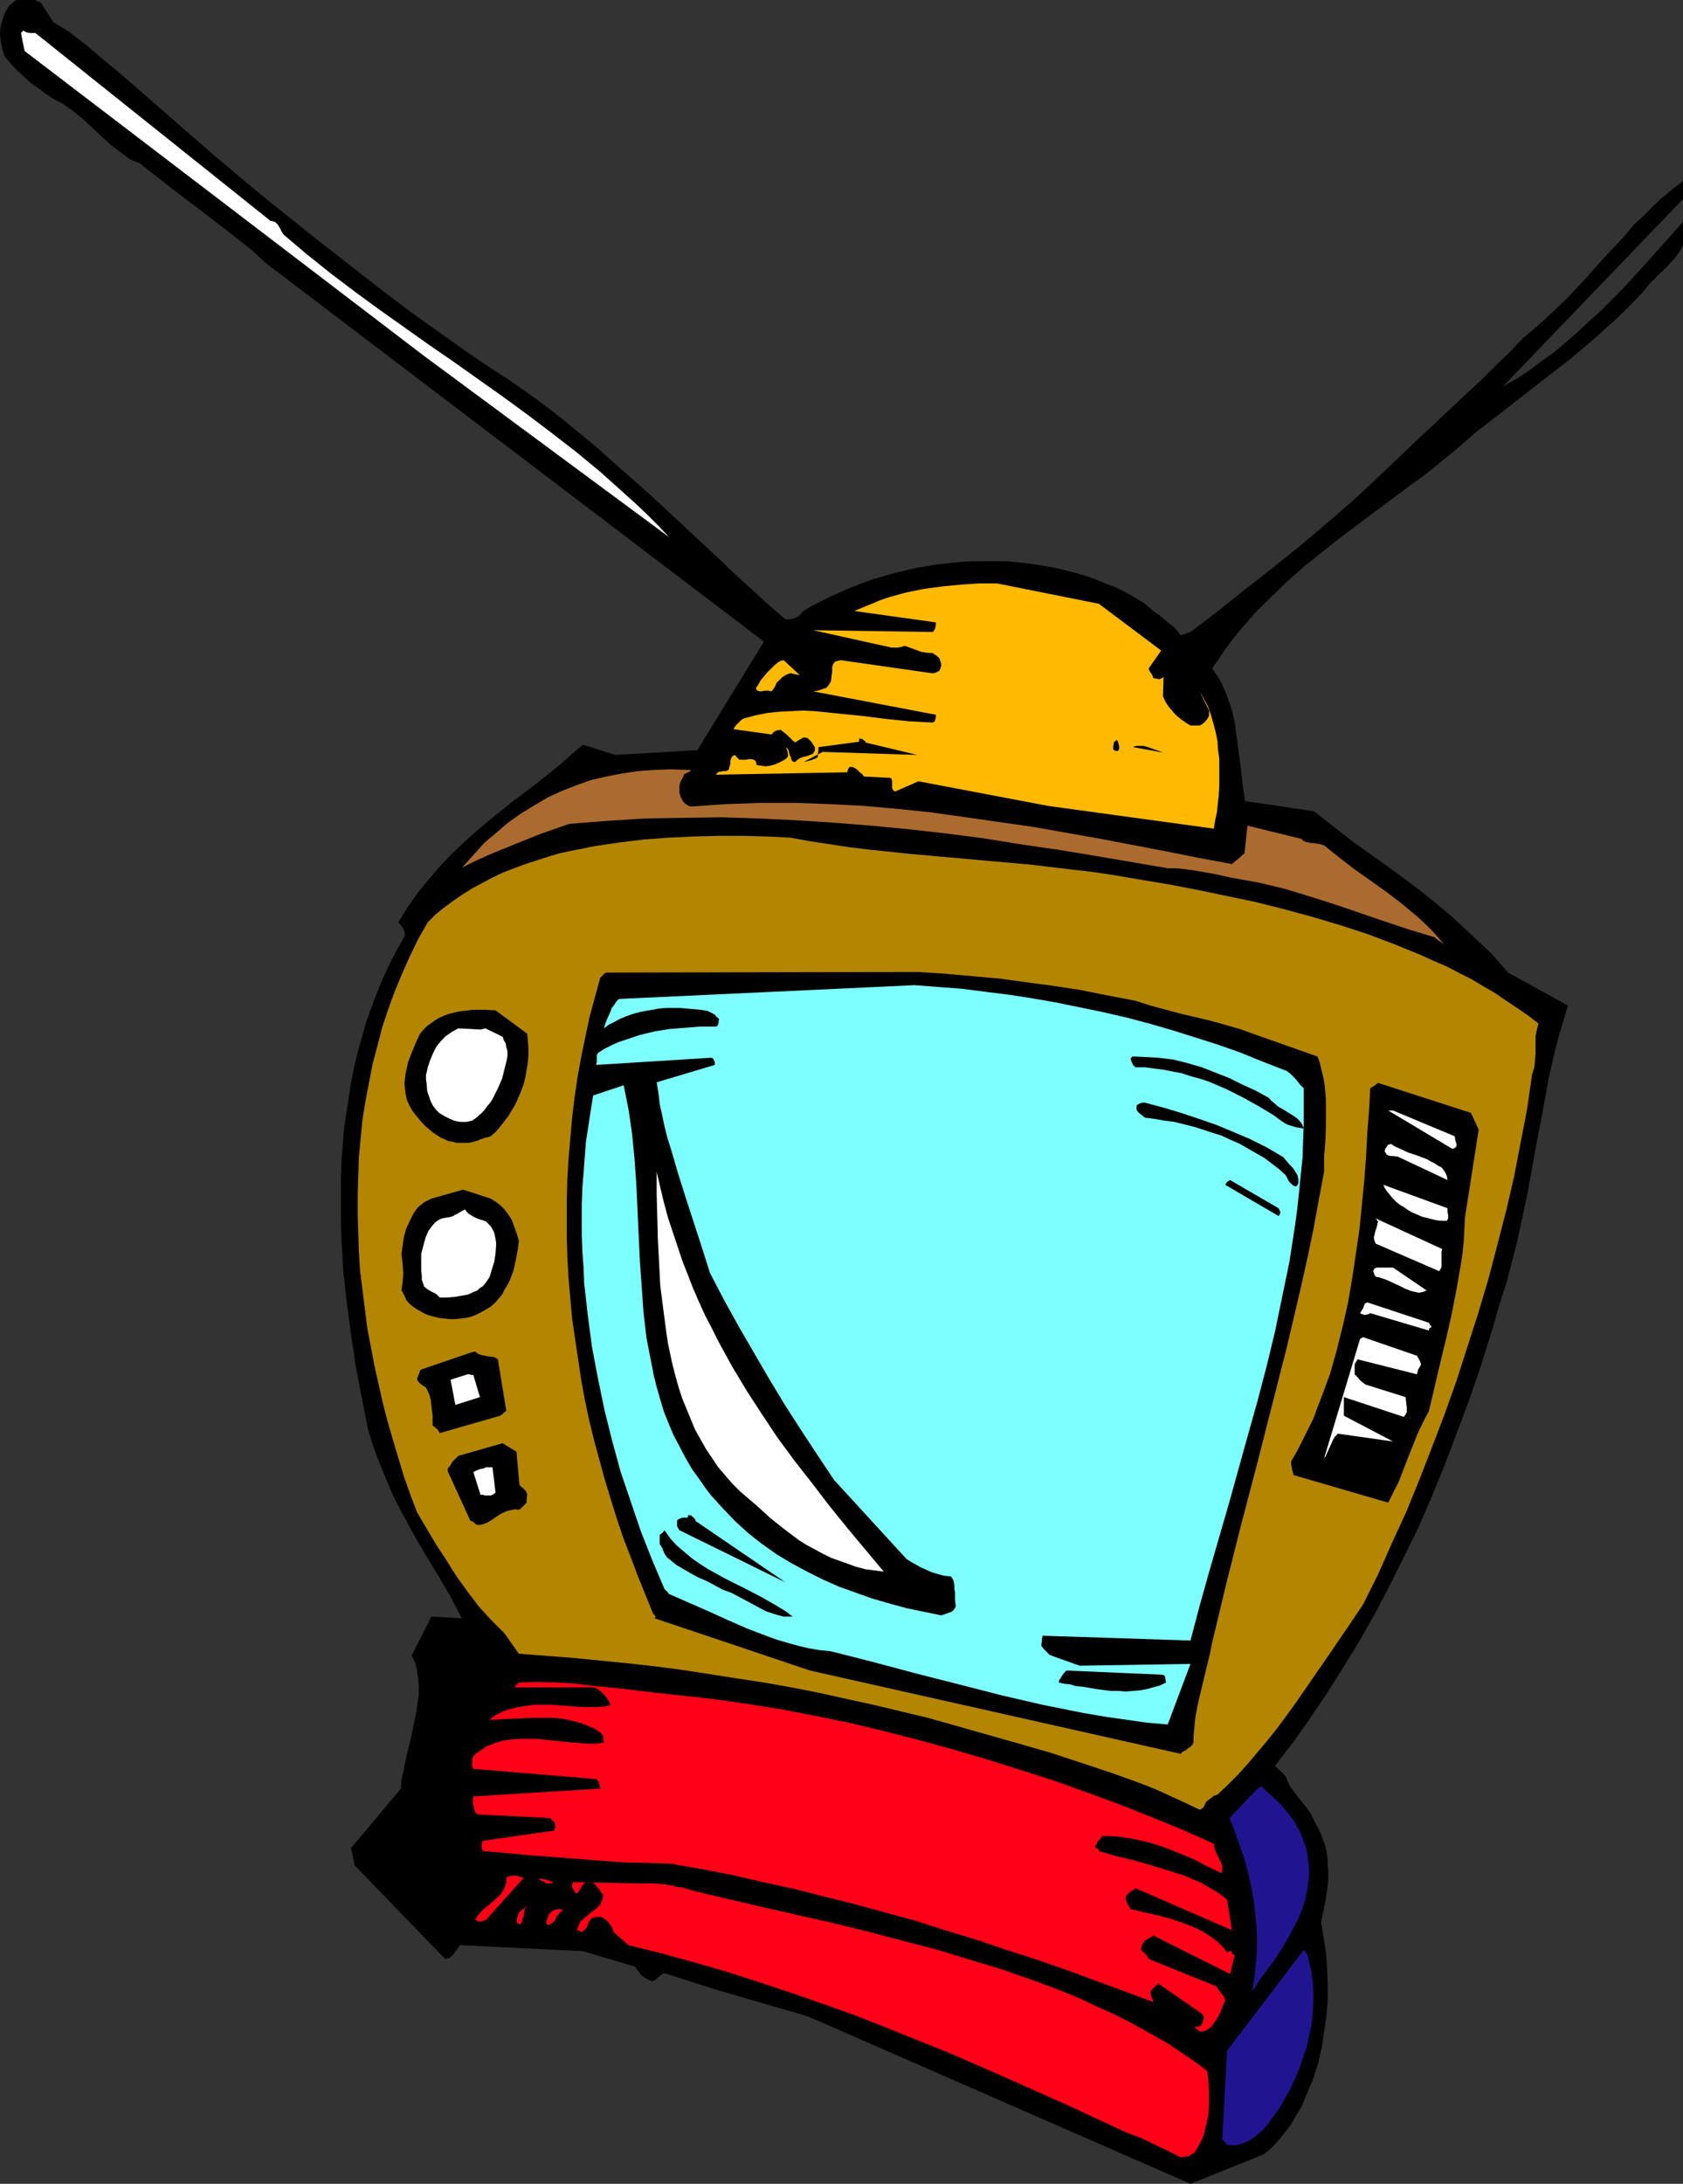
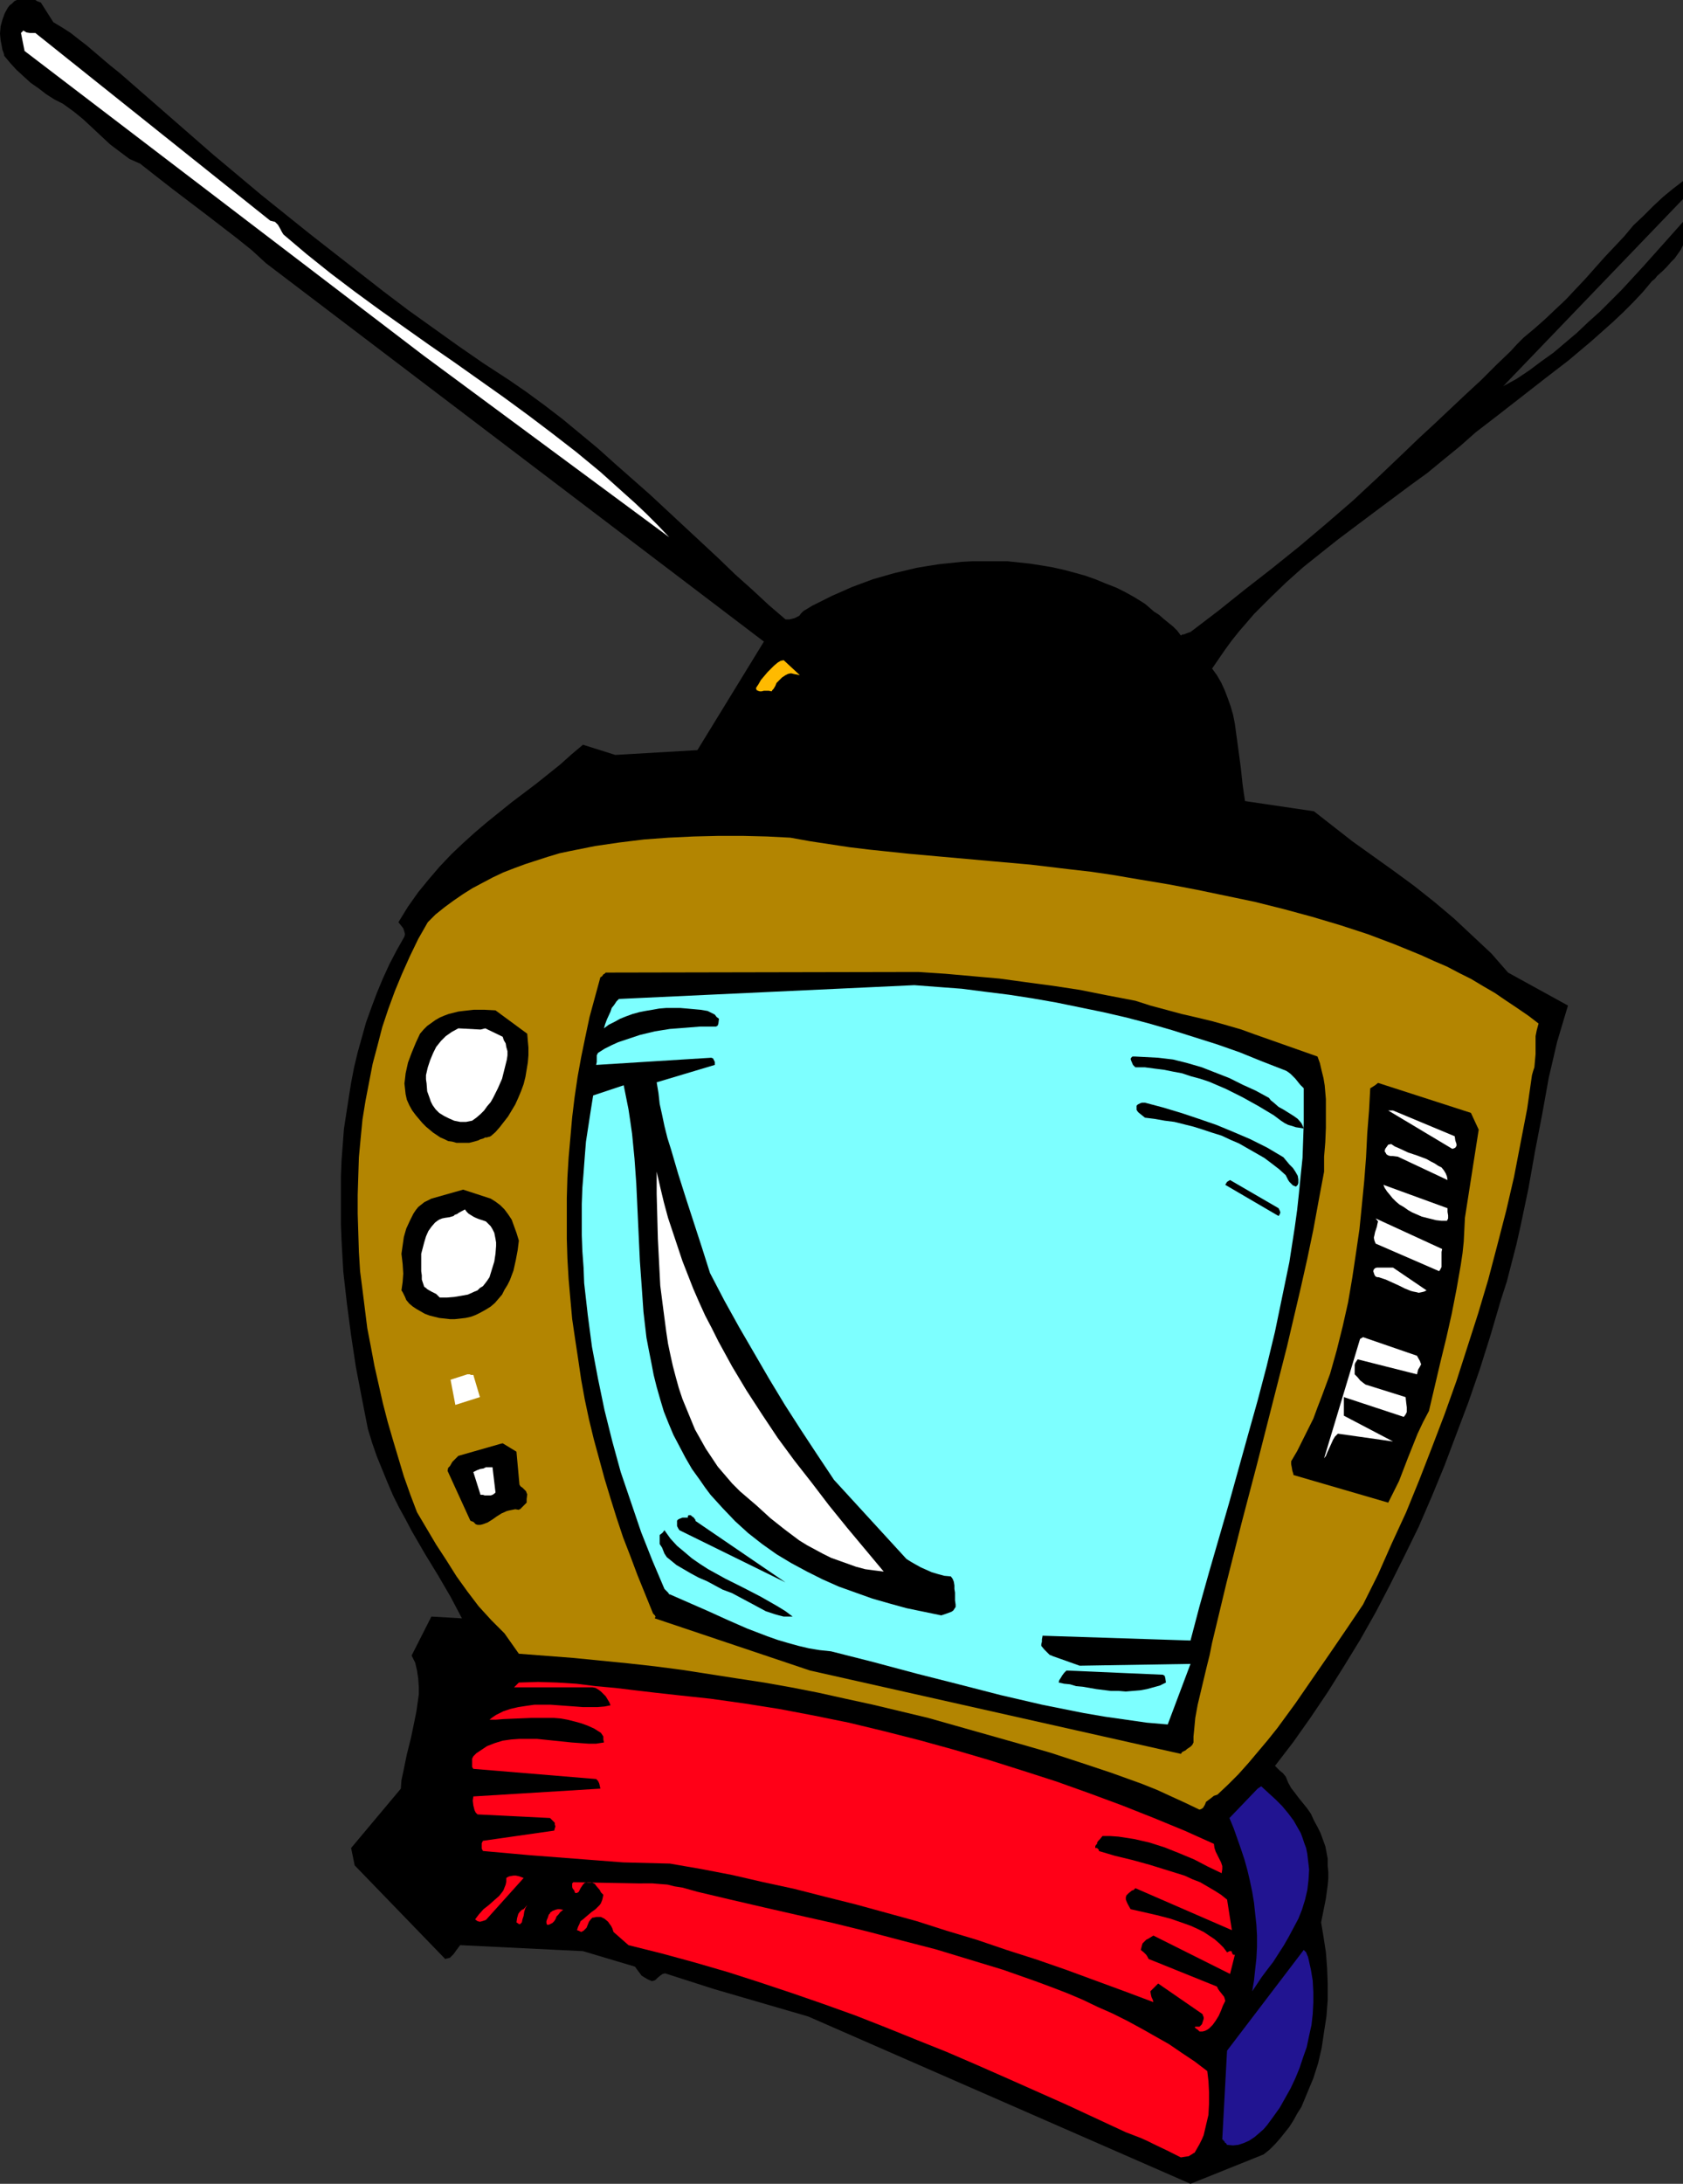
<svg xmlns="http://www.w3.org/2000/svg" xmlns:ns1="http://sodipodi.sourceforge.net/DTD/sodipodi-0.dtd" xmlns:ns2="http://www.inkscape.org/namespaces/inkscape" version="1.0" width="120.084mm" height="155.711mm" id="svg42" ns1:docname="Television 22.wmf">
  <rect width="100%" height="100%" fill="#333333" stroke="none" />
  <ns1:namedview id="namedview42" pagecolor="#ffffff" bordercolor="#000000" borderopacity="0.25" ns2:showpageshadow="2" ns2:pageopacity="0.0" ns2:pagecheckerboard="0" ns2:deskcolor="#d1d1d1" ns2:document-units="mm" />
  <defs id="defs1">
    <pattern id="WMFhbasepattern" patternUnits="userSpaceOnUse" width="6" height="6" x="0" y="0" />
  </defs>
  <path style="fill:#000000;fill-opacity:1;fill-rule:evenodd;stroke:none" d="M 9.533,0 H 4.524 L 3.878,0.323 3.231,0.97 2.585,1.454 2.1,2.101 1.293,3.555 0.646,5.333 0.162,7.11 0,9.049 l 0.162,1.778 0.323,1.616 0.162,0.97 0.323,0.808 0.162,0.646 v 0.162 0 l 1.616,1.939 1.616,1.778 1.939,1.778 1.939,1.778 2.1,1.454 2.1,1.616 2.262,1.454 2.262,1.131 2.908,2.101 2.585,2.101 4.847,4.525 2.424,2.262 2.585,1.939 1.293,0.97 1.293,0.97 1.454,0.646 1.454,0.646 4.524,3.555 4.362,3.393 8.725,6.625 4.201,3.232 4.201,3.232 4.039,3.232 3.878,3.555 134.268,101.964 -17.935,29.248 -22.136,1.293 -8.725,-2.747 -3.07,2.585 -3.07,2.747 -6.463,5.171 -6.625,5.009 -6.625,5.332 -3.231,2.747 -3.231,2.909 -3.231,3.07 -3.07,3.232 -2.908,3.393 -2.908,3.555 -2.747,3.878 -1.293,2.101 -1.293,2.101 0.646,0.808 0.646,0.808 0.162,0.485 0.162,0.485 0.162,0.646 -0.162,0.646 -2.1,3.717 -1.939,3.717 -1.777,3.878 -1.616,3.878 -1.454,3.878 -1.454,4.04 -1.131,4.04 -1.131,4.04 -0.969,4.04 -0.808,4.201 -0.646,4.04 -0.646,4.201 -0.646,4.201 -0.323,4.363 -0.323,4.201 -0.162,4.201 v 4.363 4.201 4.363 l 0.162,4.201 0.485,8.564 0.969,8.564 1.131,8.564 1.293,8.564 1.616,8.403 1.616,8.241 1.131,3.717 1.293,3.717 1.454,3.555 1.454,3.555 1.454,3.393 1.616,3.232 1.777,3.232 1.616,3.07 3.555,6.14 3.555,5.817 3.393,5.817 3.07,5.817 -8.24,-0.485 -5.332,10.503 0.969,1.939 0.485,2.101 0.323,2.101 0.162,2.262 v 2.101 l -0.323,2.262 -0.323,2.262 -0.485,2.424 -0.969,4.686 -1.131,4.525 -0.969,4.686 -0.485,2.262 -0.162,2.262 -13.411,15.998 0.969,4.686 24.398,25.208 0.646,-0.162 0.646,-0.162 0.485,-0.485 0.485,-0.485 0.808,-1.131 0.969,-1.293 33.123,1.616 13.572,4.04 0.485,0.162 0.323,0.485 0.485,0.646 0.485,0.646 0.485,0.646 0.808,0.485 0.808,0.485 1.131,0.485 0.646,-0.162 0.323,-0.162 0.646,-0.646 0.808,-0.646 0.485,-0.323 0.646,-0.162 13.088,4.201 25.529,7.433 103.084,45.084 19.712,-7.918 1.616,-1.293 1.454,-1.454 1.293,-1.454 1.293,-1.616 1.293,-1.616 1.131,-1.778 0.969,-1.778 1.131,-1.778 0.808,-1.939 0.808,-1.939 1.616,-3.878 1.293,-4.04 0.969,-4.201 0.646,-4.363 0.646,-4.201 0.323,-4.363 v -4.363 l -0.162,-4.201 -0.323,-4.201 -0.646,-4.201 -0.646,-3.878 0.646,-3.232 0.646,-3.232 0.485,-3.555 0.162,-1.778 v -1.778 l -0.162,-1.616 v -1.939 l -0.323,-1.778 -0.323,-1.616 -0.646,-1.778 -0.646,-1.778 -0.808,-1.616 -0.969,-1.778 -0.808,-1.778 -1.131,-1.616 -2.1,-2.585 -0.969,-1.293 -1.131,-1.454 -0.808,-1.454 -0.646,-1.616 -0.808,-0.97 -0.808,-0.646 -1.293,-1.293 4.847,-6.302 4.686,-6.625 4.686,-6.948 4.362,-6.948 4.362,-7.11 4.201,-7.433 3.878,-7.433 3.878,-7.756 3.878,-7.918 3.555,-8.241 3.393,-8.241 3.231,-8.564 3.231,-8.564 3.07,-8.888 2.908,-9.211 2.747,-9.372 1.616,-5.009 1.293,-5.009 1.293,-5.009 1.131,-5.009 2.1,-10.019 1.777,-10.019 1.939,-10.019 1.777,-9.857 1.131,-4.848 1.131,-4.848 1.454,-4.848 1.454,-4.848 -16.157,-8.888 -4.524,-5.171 -5.009,-4.686 -5.009,-4.686 -5.17,-4.363 -5.494,-4.363 -5.494,-4.04 -5.655,-4.04 -5.655,-4.04 -10.341,-8.08 -18.581,-2.747 -0.323,-2.101 -0.323,-2.262 -0.485,-4.525 -0.646,-4.848 -0.646,-4.686 -0.323,-2.424 -0.485,-2.424 -0.646,-2.262 -0.808,-2.262 -0.808,-2.101 -0.969,-2.101 -1.131,-1.939 -1.293,-1.778 3.555,-5.171 1.777,-2.424 1.939,-2.424 2.1,-2.424 1.939,-2.262 4.362,-4.363 4.362,-4.201 4.524,-4.04 4.847,-3.878 4.686,-3.717 9.694,-7.272 9.533,-7.11 4.686,-3.393 4.524,-3.717 4.362,-3.555 4.201,-3.717 6.301,-4.848 12.441,-9.695 6.301,-4.848 6.14,-5.171 2.908,-2.585 2.908,-2.585 2.747,-2.585 2.747,-2.747 2.585,-2.747 2.424,-2.909 0.808,-0.646 0.646,-0.808 1.454,-1.293 1.131,-1.131 1.131,-1.293 0.969,-0.97 0.808,-1.131 0.808,-1.131 0.646,-1.293 v -6.302 l -5.332,5.979 -5.494,6.14 -5.655,6.14 -5.978,5.979 -3.07,2.747 -3.07,2.909 -6.301,5.333 -3.393,2.424 -3.231,2.424 -3.393,2.262 -3.555,1.939 48.472,-50.416 v -4.848 l -2.747,2.101 -2.747,2.262 -2.585,2.424 -2.585,2.585 -2.747,2.585 -2.424,2.909 -5.332,5.656 -5.17,5.817 -5.332,5.656 -2.747,2.585 -2.908,2.747 -2.747,2.424 -2.908,2.424 -1.777,1.778 -1.777,1.939 -3.878,3.717 -4.039,4.04 -4.201,3.878 -8.402,7.918 -4.201,3.878 -4.039,3.878 -6.786,6.464 -6.948,6.464 -7.109,6.14 -7.271,6.14 -7.432,5.979 -7.271,5.656 -7.271,5.817 -7.432,5.656 -0.969,0.323 -0.808,0.323 h -0.323 l -0.323,0.162 -0.162,0.162 v 0 l -0.969,-1.293 -1.131,-1.131 -2.585,-2.101 -1.293,-1.131 -1.293,-0.808 -1.293,-1.131 -1.131,-0.97 -2.585,-1.616 -2.585,-1.454 -2.585,-1.293 -2.908,-1.131 -2.747,-1.131 -2.747,-0.97 -2.908,-0.808 -3.07,-0.808 -2.908,-0.646 -2.908,-0.485 -3.07,-0.485 -3.07,-0.323 -3.07,-0.323 h -3.07 -3.07 -3.07 l -3.07,0.162 -3.07,0.323 -3.07,0.323 -3.07,0.485 -2.908,0.485 -6.14,1.454 -5.655,1.616 -5.655,2.101 -5.494,2.424 -2.585,1.293 -2.585,1.293 -2.424,1.454 -0.646,0.646 -0.485,0.646 -0.646,0.323 -0.646,0.323 -1.293,0.323 h -1.131 l -4.524,-3.878 -4.524,-4.201 -4.524,-4.04 -4.524,-4.363 -9.21,-8.564 -9.21,-8.564 -9.533,-8.403 -4.686,-4.201 -4.686,-3.878 -4.686,-3.878 -4.847,-3.717 -4.847,-3.555 -4.686,-3.232 -6.948,-4.525 -6.786,-4.686 -6.786,-4.848 -6.786,-4.848 -6.625,-5.009 L 96.783,73.362 90.158,68.191 83.534,63.021 70.446,52.517 57.52,41.691 44.918,30.702 32.315,19.714 29.891,17.775 27.791,15.998 23.428,12.281 21.328,10.665 19.066,8.888 16.804,7.433 14.38,5.979 10.987,0.646 H 10.825 L 10.502,0.485 10.018,0.323 Z" id="path1" />
  <path style="fill:#ffffff;fill-opacity:1;fill-rule:evenodd;stroke:none" d="m 5.655,8.888 0.969,4.848 107.608,82.088 66.245,48.962 -3.07,-3.232 -3.07,-3.07 -3.07,-2.909 -3.07,-2.747 -6.301,-5.656 -6.463,-5.333 -6.463,-5.009 -6.625,-5.009 -6.625,-4.848 -6.625,-4.686 -6.625,-4.686 -6.786,-4.686 L 102.438,83.543 95.813,78.695 89.189,73.686 82.726,68.515 76.425,63.182 75.94,62.374 75.617,61.728 74.97,60.597 74.647,60.273 74.162,59.789 73.516,59.627 72.87,59.466 9.533,8.888 h -0.646 -0.808 L 7.109,8.726 6.301,8.241 Z" id="path2" />
-   <path style="fill:#ffba00;fill-opacity:1;fill-rule:evenodd;stroke:none" d="m 268.859,157.228 h -4.847 l -4.847,0.323 -5.009,0.485 -4.847,0.646 -4.847,0.97 -2.424,0.646 -2.262,0.646 -2.424,0.808 -2.262,0.97 -2.424,0.97 -2.262,0.97 21.974,3.07 v 0.646 l -0.162,0.808 -0.162,0.485 -0.485,0.646 -32.315,-0.485 21.166,4.686 h 0.808 0.808 l 0.969,-0.162 0.969,-0.323 1.777,0.646 1.777,0.646 0.808,0.323 0.969,0.162 1.131,0.162 h 1.131 l 0.323,0.323 0.323,0.162 0.646,0.485 0.485,0.485 0.162,0.485 0.162,0.485 0.162,0.808 -0.162,0.808 -0.323,0.646 -0.323,0.323 -0.485,0.162 -0.323,0.162 -0.646,0.162 -24.882,-3.555 -0.646,0.162 -0.646,0.162 -0.323,0.162 -0.323,0.485 -0.162,0.323 -0.162,0.485 v 1.293 l -0.162,1.131 -0.162,1.293 -0.162,0.485 -0.323,0.485 -0.323,0.485 -0.485,0.485 -0.162,0.162 h -0.323 l -0.808,0.323 -1.131,0.323 -1.131,0.162 33.123,6.302 v 0.646 l -0.162,0.646 -0.162,0.485 -0.162,0.162 -0.323,0.162 -3.07,-0.162 -3.231,-0.162 -6.301,-0.646 -6.463,-0.808 -6.463,-0.646 -3.07,-0.323 -3.231,-0.323 -3.231,-0.162 -3.231,0.162 -3.231,0.162 -3.07,0.323 -3.231,0.646 -3.07,0.808 -0.323,0.162 -0.323,0.162 -0.808,0.808 -0.808,0.808 -0.646,0.97 10.341,1.454 0.323,-0.485 0.646,-0.485 0.646,-0.162 0.808,-0.162 0.323,0.323 0.485,0.323 0.969,0.808 0.969,0.97 0.485,0.485 0.646,0.485 h 0.162 l 0.162,-0.162 0.485,-0.323 1.454,-0.808 h 0.485 l 0.646,0.162 0.323,0.323 0.323,0.323 0.323,0.323 0.323,0.485 0.323,0.485 0.323,0.485 v 0.646 0.323 l -0.323,0.485 -0.162,0.323 -0.808,0.323 -0.808,0.323 -0.808,0.162 -0.969,0.323 -0.808,0.485 -0.323,0.323 -0.323,0.323 -0.646,-0.162 -0.323,-0.485 -0.162,-0.646 -0.323,-0.646 -0.323,-1.293 -0.323,-0.485 -0.485,-0.323 0.323,0.485 0.162,0.485 0.162,0.808 v 0.808 l -0.646,0.646 -0.808,0.485 -0.969,0.485 -1.131,0.485 -1.131,0.323 -1.293,0.162 -1.131,-0.162 -1.293,-0.162 -0.162,-0.646 -0.162,-0.485 -0.485,-0.323 -0.646,-0.162 h -0.646 l -0.808,0.162 h -1.777 l -0.323,-0.323 -0.323,-0.323 -0.646,-0.646 -0.485,0.323 -0.323,0.323 -0.162,0.485 -0.162,0.485 v 0.646 l -0.323,1.293 -0.162,0.485 -0.323,0.162 -0.323,0.162 h -0.969 l -0.485,0.162 h -0.485 l -0.485,0.323 -0.323,0.485 35.385,-0.646 0.162,-0.646 0.162,-0.323 0.162,-0.323 0.323,-0.162 h 0.323 0.162 l 0.808,0.323 0.646,0.485 0.646,0.646 0.646,0.485 0.485,0.646 6.14,0.323 h 0.485 0.323 l 0.323,0.162 0.162,0.162 0.162,0.646 v 1.131 0.646 l 0.162,0.485 0.323,0.323 0.323,0.162 6.301,-2.747 34.9,6.625 44.756,6.14 0.323,-2.101 0.485,-2.262 0.485,-4.525 0.162,-2.585 v -2.424 -2.424 -2.424 l -0.323,-2.424 -0.162,-2.424 -0.485,-2.424 -0.646,-2.424 -0.646,-2.262 -0.808,-2.262 -1.131,-2.101 -1.131,-1.939 2.585,5.171 v 0.646 0.485 l -0.162,0.646 -0.323,0.485 -0.485,0.646 -0.969,0.808 -0.646,0.323 h -2.424 l -0.808,-0.485 -0.969,-0.646 -1.131,-0.808 -1.131,-0.97 -0.969,-1.131 -0.969,-1.131 -0.808,-1.293 -0.646,-1.454 0.162,-5.333 -0.162,0.323 -0.323,0.162 -0.323,0.162 -0.323,0.162 -0.646,-0.162 -0.969,-0.162 -0.162,-0.485 -0.323,-0.646 -0.485,-0.646 -0.323,-0.808 3.393,-4.848 -16.804,-12.604 z" id="path3" />
  <path style="fill:#ffba00;fill-opacity:1;fill-rule:evenodd;stroke:none" d="m 210.531,178.073 -0.808,0.485 -0.969,0.808 -0.808,0.808 -0.969,0.97 -1.777,2.101 -0.646,1.131 -0.646,0.97 v 0.323 l 0.162,0.323 0.323,0.162 0.485,0.162 h 0.485 l 0.646,-0.162 h 0.646 0.646 l 0.808,0.162 0.162,-0.323 0.323,-0.323 0.485,-0.808 0.323,-0.808 0.808,-0.808 0.646,-0.646 0.969,-0.646 0.646,-0.323 0.646,-0.162 h 0.162 0.162 l 0.646,0.162 0.808,0.162 0.808,0.162 -4.362,-4.04 z" id="path4" />
  <path style="fill:#000000;fill-opacity:1;fill-rule:evenodd;stroke:none" d="m 300.366,200.05 v 0.485 l -0.162,0.485 v 0.485 0.323 l 0.162,0.323 0.323,0.162 h 0.323 l 0.323,0.162 0.162,-0.162 0.162,-0.162 0.162,-0.485 v -0.485 l -0.162,-0.646 -0.162,-0.646 -0.323,-0.485 z" id="path5" />
  <path style="fill:#000000;fill-opacity:1;fill-rule:evenodd;stroke:none" d="m 231.697,199.888 -10.987,1.454 v 1.131 l -0.162,0.646 v 0.808 l -0.323,0.323 -0.323,0.162 -0.808,0.323 -1.131,0.323 -0.646,0.162 -0.646,0.162 5.17,-2.747 25.529,0.808 -14.219,-3.393 h 0.162 l 0.162,-0.162 -0.162,-0.162 -0.323,-0.162 -0.323,-0.323 -0.485,-0.162 h -0.323 -0.162 v 0.323 0.162 z" id="path6" />
  <path style="fill:#000000;fill-opacity:1;fill-rule:evenodd;stroke:none" d="m 305.536,201.343 8.079,1.454 -0.808,-0.323 -0.969,-0.323 -2.262,-0.808 -1.131,-0.323 h -1.131 -0.969 l -0.485,0.162 z" id="path7" />
-   <path style="fill:#ab6b2e;fill-opacity:1;fill-rule:evenodd;stroke:none" d="m 185.487,207.483 -4.524,-0.162 -4.524,0.162 -4.362,0.323 -4.362,0.646 -4.201,0.808 -4.201,0.97 -4.039,1.454 -3.716,1.454 -3.878,1.778 -3.555,2.101 -3.716,2.262 -3.393,2.424 -3.231,2.747 -3.231,2.747 -2.908,3.232 -3.07,3.393 3.555,-1.778 3.555,-1.616 3.555,-1.454 3.555,-1.454 7.271,-2.909 3.716,-1.293 3.716,-1.293 10.179,-0.808 10.179,-0.646 10.341,-0.162 10.179,-0.162 10.179,0.323 10.179,0.485 10.018,0.646 10.179,0.808 10.179,0.97 10.018,1.131 10.018,1.293 10.018,1.616 10.018,1.454 9.856,1.616 19.874,3.393 h 1.939 l 2.1,0.162 2.262,0.323 2.1,0.323 4.524,0.808 4.362,0.97 3.716,0.646 3.555,0.646 3.393,0.808 3.393,0.808 6.948,2.101 6.625,2.101 6.625,2.262 6.625,2.262 6.786,2.262 6.948,2.101 0.969,0.808 0.808,0.485 0.323,0.323 0.323,0.162 h 0.162 v 0.162 l -1.616,-1.939 -1.616,-1.778 -1.777,-1.778 -1.939,-1.778 -4.039,-3.393 -4.201,-3.232 -4.524,-3.232 -4.362,-3.07 -4.201,-3.232 -4.039,-3.232 -0.969,-0.323 -0.969,-0.162 -0.808,-0.162 h -0.808 l -1.454,-0.323 -0.646,-0.323 -0.485,-0.485 -14.542,-3.555 -0.808,7.433 -1.616,1.454 -0.808,0.646 -0.969,0.808 -8.725,-1.616 -8.887,-1.778 -17.773,-3.393 -18.258,-3.232 -9.048,-1.293 -9.048,-1.293 -9.21,-1.293 -9.21,-0.97 -9.21,-0.808 -9.21,-0.485 -9.21,-0.323 h -9.21 l -9.21,0.323 -4.686,0.323 -4.524,0.323 h -0.485 l -0.646,-0.162 -0.485,-0.323 -0.646,-0.485 -0.485,-0.646 -0.485,-0.97 -0.323,-0.97 v -1.131 -0.97 l 0.323,-1.131 0.485,-0.808 0.485,-0.97 v 0 h -0.162 l 0.162,-0.162 h 0.162 l 0.485,-0.323 0.485,-0.162 0.485,-0.323 0.162,-0.323 v 0 h -0.162 -0.162 z" id="path8" />
  <path style="fill:#b38501;fill-opacity:1;fill-rule:evenodd;stroke:none" d="m 213.116,225.743 -6.301,-0.323 -6.463,-0.162 h -6.625 l -6.625,0.162 -6.786,0.323 -6.625,0.485 -6.625,0.808 -6.625,0.97 -3.231,0.646 -3.231,0.646 -3.07,0.646 -3.231,0.97 -5.978,1.939 -3.07,1.131 -2.908,1.131 -2.747,1.293 -2.747,1.454 -2.747,1.454 -2.585,1.616 -2.585,1.778 -2.424,1.778 -2.424,1.939 -2.1,2.101 -2.585,4.525 -2.262,4.686 -2.1,4.686 -1.939,4.686 -1.777,4.848 -1.616,4.848 -1.293,5.009 -1.293,4.848 -0.969,5.009 -0.969,5.009 -0.808,5.009 -0.485,5.009 -0.485,5.171 -0.162,5.009 -0.162,5.171 v 5.009 l 0.162,5.171 0.162,5.171 0.323,5.171 0.646,5.009 0.646,5.171 0.646,5.171 0.969,5.009 0.969,5.171 1.131,5.009 1.131,5.009 1.293,5.009 1.454,5.009 1.454,4.848 1.454,4.848 1.777,5.009 1.777,4.686 5.17,8.726 2.747,4.201 2.747,4.363 2.908,4.04 3.07,4.04 3.393,3.717 1.777,1.778 1.777,1.778 3.878,5.494 14.703,1.131 14.703,1.454 7.271,0.808 7.432,0.97 7.271,1.131 7.271,1.131 7.432,1.131 7.271,1.293 7.432,1.454 7.271,1.616 7.432,1.616 7.432,1.778 7.432,1.778 7.432,2.101 8.563,2.424 8.563,2.424 8.402,2.424 8.402,2.747 8.24,2.747 4.039,1.454 4.039,1.454 4.039,1.616 3.878,1.778 3.878,1.778 3.716,1.778 0.485,-0.162 0.485,-0.323 0.485,-0.808 0.323,-0.808 0.646,-0.485 0.646,-0.485 0.808,-0.646 0.969,-0.323 2.908,-2.747 2.747,-2.747 2.747,-3.07 2.585,-3.07 2.585,-3.07 2.585,-3.232 4.847,-6.625 4.686,-6.787 4.686,-6.787 4.524,-6.625 4.362,-6.464 4.039,-8.08 3.716,-8.403 3.878,-8.403 3.555,-8.726 3.393,-8.726 3.393,-8.888 3.231,-9.049 2.908,-9.049 2.908,-9.049 2.747,-9.211 2.424,-9.211 2.424,-9.372 2.1,-9.049 1.777,-9.211 1.777,-9.211 1.293,-9.049 0.323,-1.131 0.323,-0.97 0.162,-1.778 0.162,-1.778 v -1.616 -3.232 l 0.323,-1.616 0.485,-1.778 -2.747,-2.101 -3.07,-2.101 -2.908,-1.939 -3.07,-2.101 -3.07,-1.778 -3.231,-1.939 -3.231,-1.616 -3.393,-1.778 -3.393,-1.454 -3.555,-1.616 -7.109,-2.909 -7.271,-2.747 -7.432,-2.424 -7.594,-2.262 -7.756,-2.101 -7.756,-1.939 -7.756,-1.616 -7.756,-1.616 -7.594,-1.454 -7.756,-1.293 -7.594,-1.293 -5.494,-0.808 -5.655,-0.646 -10.825,-1.293 -10.987,-0.97 -10.825,-0.97 -10.825,-0.97 -10.825,-1.131 -5.332,-0.646 -5.332,-0.808 -5.332,-0.808 z" id="path9" />
  <path style="fill:#000000;fill-opacity:1;fill-rule:evenodd;stroke:none" d="m 247.693,261.939 -84.342,0.162 -0.323,0.323 -0.323,0.162 -0.323,0.485 -0.485,0.323 -1.454,5.333 -1.454,5.333 -1.131,5.332 -1.131,5.494 -0.969,5.333 -0.808,5.494 -0.646,5.332 -0.485,5.494 -0.485,5.494 -0.323,5.333 -0.162,5.494 v 5.494 5.494 l 0.162,5.333 0.323,5.494 0.485,5.494 0.485,5.333 0.808,5.494 0.808,5.333 0.808,5.494 0.969,5.333 1.131,5.333 1.293,5.332 1.454,5.333 1.454,5.333 1.616,5.332 1.616,5.171 1.777,5.333 1.939,5.009 1.939,5.171 2.1,5.171 2.1,5.171 0.323,0.323 0.162,0.162 0.162,0.323 v 0.162 l -0.162,0.162 v 0.162 l 41.848,14.058 100.014,22.461 0.323,-0.485 0.323,-0.162 0.646,-0.323 0.323,-0.323 0.969,-0.646 0.485,-0.485 0.323,-0.646 v -1.616 l 0.162,-1.616 0.323,-3.393 0.646,-3.555 0.808,-3.393 1.616,-6.787 0.808,-3.232 0.646,-3.232 3.878,-16.159 4.039,-15.998 4.201,-15.998 4.039,-15.836 4.039,-15.836 3.716,-15.836 1.777,-7.918 1.616,-7.756 1.454,-7.918 1.454,-7.756 v -4.04 l 0.323,-3.878 0.162,-3.878 v -3.878 -3.878 l -0.323,-3.717 -0.323,-1.939 -0.485,-1.939 -0.485,-2.101 -0.646,-1.778 -16.965,-5.979 -3.555,-1.293 -3.878,-1.131 -4.039,-1.131 -4.039,-0.97 -4.201,-0.97 -4.201,-1.131 -4.201,-1.131 -4.039,-1.293 -7.594,-1.454 -7.271,-1.454 -7.432,-1.131 -7.271,-0.97 -7.109,-0.97 -7.271,-0.646 -7.271,-0.646 z" id="path10" />
  <path style="fill:#7dffff;fill-opacity:1;fill-rule:evenodd;stroke:none" d="m 246.562,265.494 -79.656,3.717 -0.646,0.646 -0.646,0.97 -0.646,0.808 -0.323,0.97 -0.969,2.101 -0.485,1.293 -0.323,1.131 1.293,-0.97 1.616,-0.808 1.454,-0.808 1.616,-0.646 1.777,-0.646 1.777,-0.485 1.616,-0.323 1.939,-0.323 1.777,-0.323 1.939,-0.162 h 3.716 l 1.939,0.162 1.777,0.162 1.777,0.162 1.939,0.323 0.969,0.485 0.969,0.485 0.485,0.646 0.646,0.485 -0.162,1.293 -0.162,0.485 -0.162,0.162 -0.323,0.162 h -4.201 l -4.039,0.323 -4.201,0.323 -4.039,0.646 -4.039,0.97 -1.939,0.646 -1.939,0.646 -1.939,0.646 -1.777,0.808 -1.939,0.97 -1.777,1.131 -0.162,0.323 -0.162,0.323 v 0.808 0.97 l -0.162,0.808 31.022,-1.939 0.485,0.162 0.162,0.323 0.323,0.646 v 0.808 l -15.673,4.686 0.485,2.909 0.323,2.909 0.646,2.909 0.646,3.07 0.808,3.232 0.969,3.07 1.939,6.625 2.1,6.625 4.362,13.412 2.1,6.625 3.878,7.433 4.039,7.272 4.039,6.948 4.039,6.948 4.201,6.948 4.362,6.787 4.362,6.625 4.524,6.787 19.55,21.33 1.293,0.808 1.131,0.646 1.454,0.808 1.454,0.646 1.454,0.646 1.616,0.485 1.777,0.485 1.777,0.162 0.485,0.646 0.323,0.808 0.162,0.97 v 0.97 l 0.162,0.97 v 1.131 0.97 l 0.162,1.131 v 0.646 l -0.323,0.485 -0.323,0.485 -0.485,0.323 -1.293,0.485 -1.454,0.485 -4.686,-0.97 -4.686,-0.97 -4.686,-1.293 -4.524,-1.293 -4.524,-1.616 -4.524,-1.616 -4.362,-1.939 -4.201,-2.101 -4.201,-2.262 -4.039,-2.424 -3.878,-2.747 -3.716,-2.909 -3.555,-3.232 -3.393,-3.555 -1.616,-1.778 -1.616,-1.778 -1.454,-1.939 -1.454,-2.101 -2.1,-2.909 -1.777,-3.07 -1.616,-3.07 -1.616,-3.07 -1.293,-3.07 -1.293,-3.232 -0.969,-3.232 -0.969,-3.393 -0.808,-3.232 -0.646,-3.393 -0.646,-3.232 -0.646,-3.393 -0.808,-6.948 -0.485,-6.948 -0.485,-6.787 -0.323,-6.948 -0.646,-13.897 -0.485,-6.787 -0.646,-6.625 -0.485,-3.393 -0.485,-3.232 -0.646,-3.232 -0.646,-3.232 -8.24,2.747 -0.646,4.04 -0.646,4.201 -0.646,4.201 -0.323,4.04 -0.323,4.363 -0.323,4.04 -0.162,4.363 v 4.201 4.201 l 0.162,4.363 0.323,4.363 0.162,4.201 0.969,8.564 1.131,8.564 1.616,8.564 1.777,8.564 2.1,8.403 2.262,8.241 2.747,8.08 2.747,8.08 3.07,7.756 3.231,7.595 0.646,0.646 0.323,0.323 0.323,0.485 h 0.162 l 5.17,2.262 5.17,2.262 5.332,2.424 5.17,2.262 5.494,2.101 2.747,0.97 2.747,0.808 2.908,0.808 2.747,0.646 2.908,0.485 3.07,0.323 11.472,2.909 11.472,3.07 11.472,2.909 5.655,1.454 5.655,1.454 11.149,2.585 5.655,1.131 5.655,1.131 5.655,0.97 5.655,0.808 5.655,0.808 5.655,0.485 6.14,-16.321 -29.891,0.485 -7.271,-2.585 -0.323,-0.162 -0.485,-0.162 -0.646,-0.646 -0.808,-0.808 -0.808,-0.97 v -0.485 l 0.162,-0.646 v -0.646 l 0.162,-0.808 v -0.162 l 39.909,1.293 2.424,-9.211 2.585,-9.211 5.332,-18.421 5.17,-18.583 2.585,-9.211 2.424,-9.211 2.262,-9.372 1.939,-9.372 1.939,-9.372 1.454,-9.372 0.646,-4.686 0.485,-4.525 0.485,-4.848 0.485,-4.686 0.162,-4.686 0.162,-4.686 v -4.686 -4.686 l -0.969,-0.97 -0.646,-0.808 -0.646,-0.808 -0.646,-0.646 -0.646,-0.646 -0.646,-0.485 -0.485,-0.323 -0.808,-0.323 -5.817,-2.262 -5.978,-2.424 -5.978,-2.101 -6.14,-1.939 -6.14,-1.939 -6.14,-1.778 -6.14,-1.616 -6.301,-1.454 -6.301,-1.293 -6.301,-1.293 -6.463,-1.131 -6.301,-0.97 -6.463,-0.808 -6.301,-0.808 -6.463,-0.485 z" id="path11" />
  <path style="fill:#000000;fill-opacity:1;fill-rule:evenodd;stroke:none" d="m 133.622,272.281 -3.07,-0.162 h -2.747 l -2.908,0.323 -1.293,0.162 -1.293,0.323 -1.293,0.323 -1.293,0.485 -1.131,0.485 -1.131,0.646 -1.131,0.808 -1.131,0.808 -0.969,0.97 -0.969,1.131 -1.131,2.424 -1.131,2.747 -0.969,2.585 -0.323,1.454 -0.323,1.454 -0.162,1.454 -0.162,1.293 0.162,1.454 0.162,1.454 0.323,1.454 0.646,1.454 0.808,1.454 0.969,1.293 1.777,2.101 0.969,0.97 0.969,0.808 0.969,0.808 0.969,0.646 0.969,0.646 1.131,0.485 0.969,0.485 1.131,0.162 1.131,0.323 h 1.131 1.131 1.131 l 1.293,-0.323 1.131,-0.323 0.646,-0.323 0.646,-0.162 0.646,-0.323 h 0.485 l 0.323,-0.162 h 0.323 l 0.162,-0.162 h 0.162 l 1.293,-1.131 1.131,-1.293 1.131,-1.454 1.131,-1.454 1.939,-3.232 0.808,-1.778 0.808,-1.939 0.646,-1.778 0.485,-1.939 0.323,-1.939 0.323,-1.939 0.162,-1.939 v -2.101 l -0.162,-1.778 -0.162,-1.939 z" id="path12" />
  <path style="fill:#ffffff;fill-opacity:1;fill-rule:evenodd;stroke:none" d="m 129.582,277.452 -5.978,-0.323 -1.777,0.97 -1.616,1.131 -1.293,1.293 -1.293,1.616 -0.808,1.616 -0.808,1.939 -0.646,1.939 -0.485,2.101 v 1.131 l 0.162,1.131 0.162,2.101 0.646,1.778 0.323,0.97 0.485,0.97 0.808,1.131 0.969,0.97 1.293,0.808 1.293,0.646 1.454,0.646 1.616,0.323 h 1.616 l 0.808,-0.162 0.808,-0.162 1.131,-0.808 1.131,-0.97 0.969,-0.97 0.808,-1.131 0.969,-1.131 0.646,-1.131 1.293,-2.585 1.131,-2.585 0.646,-2.585 0.646,-2.585 0.162,-1.131 v -1.131 l -0.323,-1.131 -0.162,-0.97 -0.485,-0.808 -0.323,-0.97 -4.686,-2.262 z" id="path13" />
  <path style="fill:#000000;fill-opacity:1;fill-rule:evenodd;stroke:none" d="m 312.323,285.047 -6.14,-0.323 h -0.485 -0.323 l -0.162,0.162 -0.162,0.162 -0.162,0.323 0.162,0.485 0.485,1.131 0.323,0.323 0.323,0.323 h 2.585 l 2.424,0.323 2.585,0.323 2.424,0.485 2.585,0.485 2.424,0.808 2.424,0.646 2.424,0.808 4.524,1.939 4.524,2.262 4.362,2.424 4.039,2.424 1.939,1.454 0.969,0.646 0.969,0.485 1.131,0.323 0.969,0.323 1.131,0.162 0.969,0.162 -0.323,-0.808 -0.323,-0.646 -0.969,-1.131 -1.131,-0.808 -1.293,-0.808 -1.293,-0.808 -1.454,-0.808 -1.293,-1.131 -0.808,-0.646 -0.485,-0.646 -3.555,-1.939 -3.555,-1.616 -3.555,-1.778 -3.716,-1.454 -3.716,-1.454 -3.878,-1.131 -3.878,-0.97 z" id="path14" />
  <path style="fill:#000000;fill-opacity:1;fill-rule:evenodd;stroke:none" d="m 370.812,292.48 -1.293,0.808 -0.323,5.979 -0.485,6.14 -0.323,6.464 -0.485,6.302 -0.646,6.625 -0.646,6.464 -0.969,6.625 -0.969,6.464 -1.131,6.625 -1.454,6.464 -1.616,6.464 -1.777,6.302 -1.131,3.07 -1.131,3.07 -1.131,2.909 -1.131,3.07 -1.454,2.909 -1.454,2.909 -1.454,2.909 -1.616,2.747 v 0.808 l 0.162,0.808 0.162,0.97 0.162,0.485 0.162,0.646 25.529,7.433 1.454,-2.909 1.454,-2.909 2.424,-6.302 2.585,-6.464 1.454,-3.07 1.616,-3.07 3.07,-13.089 1.616,-6.625 1.454,-6.464 1.293,-6.625 1.131,-6.464 0.485,-3.232 0.323,-3.07 0.162,-3.232 0.162,-3.232 3.716,-23.754 -2.1,-4.525 -25.044,-8.08 z" id="path15" />
  <path style="fill:#000000;fill-opacity:1;fill-rule:evenodd;stroke:none" d="m 308.768,297.166 h -0.808 l -0.485,0.162 -0.646,0.323 -0.323,0.323 v 0.646 0.485 l 0.323,0.485 0.323,0.323 0.808,0.646 0.808,0.646 2.585,0.323 2.747,0.485 2.585,0.323 2.585,0.646 2.585,0.646 2.585,0.808 2.424,0.808 2.585,0.808 2.424,1.131 2.262,0.97 2.262,1.293 2.262,1.293 2.262,1.293 1.939,1.454 2.1,1.616 1.777,1.616 0.323,0.646 0.323,0.646 0.323,0.485 0.323,0.323 0.646,0.646 0.808,0.323 0.485,-0.485 0.162,-0.485 v -0.485 -0.485 l -0.162,-0.97 -0.646,-1.131 -0.646,-0.97 -0.969,-0.97 -0.808,-0.97 -0.808,-0.97 -4.362,-2.585 -4.524,-2.262 -4.524,-1.939 -4.686,-1.939 -4.686,-1.616 -4.847,-1.616 -4.847,-1.454 z" id="path16" />
  <path style="fill:#ffffff;fill-opacity:1;fill-rule:evenodd;stroke:none" d="m 375.66,299.267 h -1.293 l 17.288,10.342 0.485,-0.162 0.323,-0.162 0.323,-0.485 v -0.485 l -0.323,-0.97 -0.162,-1.131 z" id="path17" />
  <path style="fill:#ffffff;fill-opacity:1;fill-rule:evenodd;stroke:none" d="m 374.367,308.477 -0.808,1.131 -0.162,0.646 0.323,0.485 0.162,0.323 0.485,0.323 0.646,0.162 h 0.646 l 1.293,0.162 13.411,6.302 -0.162,-0.97 -0.323,-0.808 -0.485,-0.808 -0.646,-0.808 -0.969,-0.485 -0.969,-0.646 -0.969,-0.485 -1.131,-0.646 -2.585,-0.97 -2.424,-0.808 -2.424,-1.131 -1.131,-0.485 -0.969,-0.646 z" id="path18" />
  <path style="fill:#ffffff;fill-opacity:1;fill-rule:evenodd;stroke:none" d="m 177.085,315.749 v 5.979 l 0.162,5.979 0.162,6.14 0.323,6.302 0.323,6.302 0.808,6.302 0.808,6.14 0.485,3.232 0.646,3.07 0.646,2.909 0.808,3.07 0.808,2.909 0.969,2.909 1.131,2.747 1.131,2.747 1.131,2.747 1.454,2.585 1.454,2.585 1.616,2.424 1.616,2.424 1.939,2.262 1.939,2.262 2.1,2.101 2.262,1.939 2.262,1.939 3.716,3.393 3.878,3.07 3.878,2.909 2.1,1.293 2.1,1.131 2.1,1.131 2.262,1.131 2.262,0.808 2.262,0.808 2.262,0.808 2.424,0.646 2.424,0.323 2.585,0.323 -9.856,-11.796 -4.847,-5.979 -4.686,-6.14 -4.686,-5.979 -4.524,-6.14 -4.201,-6.302 -4.201,-6.464 -3.878,-6.464 -3.716,-6.787 -1.777,-3.555 -1.777,-3.393 -1.616,-3.555 -1.616,-3.717 -1.454,-3.717 -1.454,-3.717 -1.293,-3.878 -1.293,-3.878 -1.293,-3.878 -1.131,-4.201 -0.969,-4.04 z" id="path19" />
  <path style="fill:#ffffff;fill-opacity:1;fill-rule:evenodd;stroke:none" d="m 373.074,319.304 0.323,0.808 0.646,0.97 0.808,0.97 0.646,0.808 0.969,0.97 0.969,0.808 1.131,0.646 1.131,0.808 1.131,0.646 1.131,0.485 1.454,0.646 1.293,0.323 1.293,0.323 1.293,0.323 1.454,0.162 h 1.454 l 0.162,-0.323 0.162,-0.323 v -0.808 l -0.162,-0.97 v -0.97 z" id="path20" />
  <path style="fill:#000000;fill-opacity:1;fill-rule:evenodd;stroke:none" d="m 330.904,318.496 -0.485,0.808 14.38,8.403 0.323,-0.485 0.162,-0.485 -0.162,-0.485 -0.323,-0.646 -13.088,-7.595 z" id="path21" />
  <path style="fill:#000000;fill-opacity:1;fill-rule:evenodd;stroke:none" d="m 124.897,320.597 -8.563,2.424 -0.969,0.485 -0.969,0.485 -0.808,0.646 -0.808,0.646 -0.646,0.808 -0.646,0.97 -0.969,1.939 -0.969,2.101 -0.646,2.262 -0.323,2.262 -0.323,2.262 0.323,2.747 0.162,2.585 -0.162,2.262 -0.323,2.262 0.323,0.485 0.323,0.646 0.323,0.646 0.323,0.808 0.808,0.97 0.969,0.808 0.969,0.646 1.131,0.646 1.131,0.646 1.293,0.485 1.293,0.323 1.293,0.323 1.454,0.162 1.454,0.162 h 1.293 l 1.454,-0.162 1.454,-0.162 1.454,-0.323 1.293,-0.485 1.293,-0.646 1.454,-0.808 1.293,-0.808 1.131,-0.97 0.969,-1.131 0.969,-1.131 0.646,-1.293 0.808,-1.293 0.646,-1.293 0.485,-1.293 0.485,-1.293 0.646,-2.909 0.485,-2.585 0.323,-2.585 -0.646,-2.101 -0.646,-1.778 -0.646,-1.778 -0.969,-1.454 -0.969,-1.293 -1.131,-1.131 -1.293,-0.97 -1.293,-0.808 z" id="path22" />
  <path style="fill:#ffffff;fill-opacity:1;fill-rule:evenodd;stroke:none" d="m 123.604,326.899 -0.162,0.162 -0.323,0.162 -0.485,0.162 -0.323,0.323 -1.131,0.323 -1.131,0.162 -0.808,0.162 -0.808,0.323 -0.485,0.323 -0.646,0.485 -0.969,1.131 -0.808,1.131 -0.646,1.454 -0.485,1.616 -0.808,3.07 v 2.424 2.262 l 0.162,1.131 v 1.131 l 0.323,0.97 0.323,0.97 0.485,0.323 0.323,0.323 1.131,0.646 1.293,0.646 0.969,0.97 h 1.939 l 1.939,-0.162 1.939,-0.323 1.777,-0.323 1.777,-0.808 0.808,-0.323 0.646,-0.646 0.808,-0.485 0.646,-0.808 0.485,-0.646 0.646,-0.97 0.646,-2.101 0.646,-2.101 0.323,-2.101 0.162,-2.101 v -0.97 l -0.162,-0.97 -0.162,-0.808 -0.162,-0.808 -0.485,-0.97 -0.485,-0.808 -0.646,-0.646 -0.646,-0.646 -0.969,-0.323 -0.969,-0.323 -0.808,-0.323 -0.646,-0.323 -1.293,-0.808 -0.485,-0.485 -0.485,-0.646 z" id="path23" />
  <path style="fill:#ffffff;fill-opacity:1;fill-rule:evenodd;stroke:none" d="m 371.62,329.161 -0.162,0.646 -0.162,0.808 -0.485,1.454 -0.162,0.808 -0.162,0.646 0.162,0.808 0.323,0.808 17.127,7.433 0.323,-0.485 0.323,-0.646 v -0.646 -0.808 -1.778 -0.808 l 0.162,-0.808 -17.935,-8.241 z" id="path24" />
  <path style="fill:#ffffff;fill-opacity:1;fill-rule:evenodd;stroke:none" d="m 375.66,341.604 h -3.878 -0.485 l -0.485,0.162 -0.162,0.162 -0.162,0.162 -0.162,0.485 0.162,0.485 0.162,0.485 0.323,0.485 0.485,0.162 h 0.323 l 1.939,0.646 1.777,0.808 1.777,0.808 1.616,0.808 1.616,0.646 0.646,0.162 0.808,0.162 0.646,0.162 0.808,-0.162 0.646,-0.162 0.646,-0.323 z" id="path25" />
-   <path style="fill:#ffffff;fill-opacity:1;fill-rule:evenodd;stroke:none" d="m 368.712,350.976 -0.323,0.162 -0.323,0.162 -0.323,0.808 -0.162,0.485 -0.323,0.485 -0.485,0.808 0.646,0.323 0.646,0.162 0.808,-0.162 0.646,-0.323 15.834,4.686 v -0.485 l 0.162,-0.162 0.323,-0.162 0.162,-0.162 v -0.162 l -0.323,-0.323 -0.162,-0.323 -0.162,-0.323 z" id="path26" />
  <path style="fill:#ffffff;fill-opacity:1;fill-rule:evenodd;stroke:none" d="m 366.773,360.833 -9.694,32.157 0.485,-0.646 0.323,-0.808 0.808,-1.778 0.808,-1.778 0.485,-0.808 0.808,-0.808 14.865,2.101 -13.249,-6.948 v -5.009 l 16.157,5.332 0.485,-0.646 0.323,-0.646 v -0.646 -0.646 l -0.162,-1.293 -0.162,-1.454 -10.825,-3.393 -0.646,-0.485 -0.808,-0.646 -0.646,-0.808 -0.808,-0.808 v -2.101 -0.485 l 0.162,-0.485 0.323,-0.485 0.323,-0.485 15.996,4.04 0.162,-0.646 0.162,-0.646 0.485,-0.808 0.323,-0.646 v 0 l -0.162,-0.323 -0.162,-0.485 -0.808,-1.454 -14.542,-5.009 z" id="path27" />
-   <path style="fill:#000000;fill-opacity:1;fill-rule:evenodd;stroke:none" d="m 127.32,364.388 -13.734,4.686 -0.323,0.323 -0.162,0.646 -0.323,0.646 -0.323,0.97 0.323,0.646 0.485,0.485 0.808,0.646 0.808,0.485 0.485,0.97 0.485,1.131 0.323,1.293 0.162,1.454 0.162,1.293 0.162,1.454 v 1.293 1.293 l 0.323,0.323 0.485,0.323 0.646,0.646 0.485,0.808 16.319,-4.686 0.323,-0.323 h 0.162 l 0.162,-0.162 v 0 l 0.162,-0.162 0.323,-0.323 0.485,-0.323 -2.262,-13.897 -0.485,-0.323 -0.646,-0.323 -1.616,-0.162 -0.808,-0.162 -0.808,-0.162 -0.969,-0.323 -0.808,-0.646 z" id="path28" />
  <path style="fill:#ffffff;fill-opacity:1;fill-rule:evenodd;stroke:none" d="m 126.028,370.367 -4.524,1.454 1.293,6.787 6.625,-2.101 -1.777,-5.979 h -0.646 l -0.323,-0.162 z" id="path29" />
  <path style="fill:#000000;fill-opacity:1;fill-rule:evenodd;stroke:none" d="m 134.914,389.111 -11.31,3.232 -0.808,0.808 -0.808,0.808 -0.646,1.131 -0.485,0.485 -0.162,0.808 6.14,13.412 0.323,0.162 0.485,0.162 0.485,0.485 0.162,0.162 0.485,0.162 h 0.808 l 0.646,-0.162 1.293,-0.485 1.293,-0.808 1.131,-0.808 1.293,-0.808 1.454,-0.646 0.646,-0.162 0.808,-0.162 0.808,-0.162 0.969,0.162 0.162,-0.162 h 0.162 l 0.485,-0.485 1.293,-1.293 v -0.323 -0.646 l 0.162,-1.293 -0.162,-0.323 -0.162,-0.485 -0.485,-0.485 -0.162,-0.162 -0.323,-0.323 -0.485,-0.323 -0.323,-0.485 -0.808,-8.888 -3.716,-2.262 z" id="path30" />
  <path style="fill:#ffffff;fill-opacity:1;fill-rule:evenodd;stroke:none" d="m 131.037,395.413 -0.646,0.323 -0.969,0.162 -0.808,0.323 -0.969,0.485 1.939,6.14 h 0.646 l 0.485,0.162 h 1.131 0.485 l 0.485,-0.162 0.485,-0.323 0.323,-0.323 -0.808,-6.787 z" id="path31" />
  <path style="fill:#000000;fill-opacity:1;fill-rule:evenodd;stroke:none" d="m 185.487,408.987 h -0.646 -0.808 l -0.808,0.323 -0.323,0.162 -0.323,0.323 v 0.808 0.646 l 0.323,0.646 0.323,0.485 28.599,14.058 -24.398,-16.644 h 0.162 v -0.162 l -0.162,-0.162 -0.323,-0.485 -0.485,-0.323 -0.323,-0.323 h -0.485 -0.162 v 0 l -0.162,0.323 z" id="path32" />
  <path style="fill:#000000;fill-opacity:1;fill-rule:evenodd;stroke:none" d="m 178.701,413.027 -0.808,0.646 v 2.424 l 0.323,0.485 0.323,0.485 0.323,0.808 0.323,0.808 0.646,0.97 0.808,0.646 1.777,1.454 1.939,1.131 1.939,1.131 2.1,1.131 2.262,0.97 2.1,1.131 2.1,1.131 2.585,0.97 2.424,1.293 4.524,2.424 2.1,1.131 2.424,0.808 1.131,0.323 1.293,0.323 h 1.131 1.293 l -1.939,-1.454 -2.1,-1.293 -2.262,-1.293 -2.262,-1.293 -4.686,-2.424 -4.847,-2.424 -4.686,-2.585 -2.262,-1.454 -2.1,-1.454 -2.1,-1.778 -1.939,-1.616 -1.777,-1.939 -1.616,-2.262 z" id="path33" />
  <path style="fill:#000000;fill-opacity:1;fill-rule:evenodd;stroke:none" d="m 287.602,450.193 -0.646,0.646 -0.485,0.646 -0.485,0.808 -0.323,0.485 -0.162,0.646 1.454,0.323 1.616,0.162 1.616,0.485 1.777,0.162 3.716,0.646 3.878,0.485 h 2.1 l 1.939,0.162 1.939,-0.162 1.939,-0.162 1.777,-0.323 1.777,-0.485 1.777,-0.485 1.616,-0.808 -0.162,-1.131 -0.162,-0.646 -0.485,-0.323 z" id="path34" />
  <path style="fill:#ff0017;fill-opacity:1;fill-rule:evenodd;stroke:none" d="m 139.923,453.425 -1.293,1.293 h 21.166 l 0.808,0.162 0.808,0.485 0.646,0.485 0.646,0.646 0.646,0.646 0.485,0.808 0.485,0.808 0.323,0.808 -1.616,0.323 -1.939,0.162 h -1.939 -1.939 l -2.1,-0.162 -2.262,-0.162 -4.362,-0.323 h -2.262 -2.1 l -2.262,0.323 -2.1,0.323 -2.1,0.485 -1.939,0.646 -1.939,0.97 -0.969,0.646 -0.808,0.646 h 1.777 l 1.939,-0.162 3.878,-0.162 3.878,-0.162 h 3.878 1.939 l 1.939,0.162 1.777,0.323 1.939,0.485 1.777,0.485 1.777,0.646 1.777,0.808 1.777,1.131 0.323,0.485 0.323,0.485 v 0.808 l 0.162,0.808 -2.1,0.323 h -2.1 l -2.262,-0.162 -2.262,-0.162 -4.686,-0.485 -4.686,-0.485 h -2.424 -2.262 l -2.262,0.162 -2.262,0.323 -2.1,0.646 -2.1,0.808 -0.969,0.646 -0.969,0.646 -0.969,0.646 -0.808,0.808 -0.323,0.646 v 0.808 0.97 0.485 l 0.323,0.485 33.123,2.747 0.485,0.485 0.323,0.646 0.162,0.646 0.162,0.808 -34.254,2.101 -0.162,1.131 0.162,1.293 0.162,0.646 0.162,0.646 0.323,0.646 0.485,0.485 19.55,0.97 0.646,0.646 0.323,0.323 0.323,0.323 v 0.485 l 0.162,0.485 -0.162,0.485 -0.162,0.646 -19.227,2.747 -0.323,0.646 v 0.646 0.808 l 0.323,0.646 12.603,1.131 12.603,0.97 12.603,0.97 6.301,0.162 6.301,0.162 8.402,1.454 8.402,1.616 8.402,1.939 8.24,1.778 8.24,2.101 8.402,2.101 8.24,2.262 8.24,2.262 8.079,2.585 8.079,2.424 8.079,2.747 8.079,2.585 7.917,2.747 7.917,2.909 7.917,2.909 7.756,2.909 -0.162,-0.646 -0.162,-0.323 -0.162,-0.323 -0.162,-0.646 -0.162,-0.97 0.485,-0.485 0.485,-0.485 1.131,-1.131 11.956,8.241 0.162,0.485 0.162,0.323 v 0.485 l -0.162,0.485 -0.323,0.97 -0.646,0.646 h -0.969 -0.162 l -0.162,0.162 0.162,0.162 0.162,0.162 0.485,0.323 0.485,0.485 h 0.808 l 0.646,-0.162 0.646,-0.323 0.485,-0.323 0.485,-0.485 0.485,-0.485 0.808,-1.131 0.808,-1.293 0.646,-1.454 0.485,-1.293 0.646,-1.293 -0.162,-0.646 -0.162,-0.485 -0.646,-0.808 -0.646,-0.808 -0.323,-0.485 -0.323,-0.646 -18.419,-7.433 -0.323,-0.646 -0.323,-0.485 -0.646,-0.646 -0.808,-0.646 0.162,-0.646 0.162,-0.646 0.162,-0.485 0.485,-0.485 0.485,-0.485 0.646,-0.323 1.293,-0.808 20.681,10.342 1.293,-5.171 h -0.485 l -0.162,-0.323 -0.162,-0.162 v -0.323 l -0.162,-0.162 h -0.162 -0.323 l -0.323,0.162 -0.323,0.162 -0.969,-1.293 -1.131,-1.131 -1.293,-1.131 -1.454,-0.97 -1.454,-0.97 -1.616,-0.808 -1.777,-0.808 -1.777,-0.646 -3.716,-1.293 -3.716,-0.97 -3.555,-0.808 -3.555,-0.808 -0.646,-1.131 -0.323,-0.646 -0.323,-0.808 v -0.646 l 0.162,-0.485 0.323,-0.323 0.323,-0.323 0.808,-0.646 0.485,-0.162 0.485,-0.485 26.013,11.311 -1.293,-8.241 -1.616,-1.293 -1.777,-1.131 -1.939,-1.131 -1.939,-1.131 -2.1,-0.808 -2.1,-0.97 -4.686,-1.454 -4.686,-1.454 -4.686,-1.293 -4.686,-1.131 -4.362,-1.293 v -0.323 l -0.323,-0.323 -0.162,-0.162 h -0.323 -0.162 v -0.162 -0.323 l 0.162,-0.323 0.323,-0.323 v -0.323 l 0.323,-0.485 0.485,-0.485 0.646,-0.808 h 2.1 l 2.262,0.162 2.1,0.323 2.1,0.323 4.201,0.97 4.039,1.293 4.039,1.616 3.878,1.616 3.716,1.939 3.716,1.778 0.162,-1.131 v -0.808 l -0.323,-0.97 -0.485,-0.97 -0.485,-0.97 -0.485,-0.97 -0.323,-0.97 -0.162,-1.131 -7.917,-3.555 -8.24,-3.393 -8.563,-3.393 -8.725,-3.232 -9.048,-3.232 -9.048,-2.909 -9.21,-2.909 -9.371,-2.747 -9.371,-2.585 -9.533,-2.424 -9.371,-2.262 -9.533,-1.939 -9.371,-1.778 -9.21,-1.454 -9.21,-1.293 -9.048,-0.97 -5.817,-0.646 -5.494,-0.646 -5.332,-0.646 -5.332,-0.485 -5.17,-0.646 -5.17,-0.323 -5.17,-0.162 z" id="path35" />
  <path style="fill:#211491;fill-opacity:1;fill-rule:evenodd;stroke:none" d="m 339.144,482.026 -7.594,7.918 1.131,2.747 0.969,2.747 0.969,2.747 0.969,2.909 0.808,2.909 0.646,2.747 0.646,3.07 0.485,2.909 0.323,3.07 0.323,2.909 0.162,2.909 v 3.07 l -0.162,3.07 -0.323,2.909 -0.323,3.07 -0.485,2.909 1.293,-1.939 1.293,-1.939 1.454,-1.939 1.616,-2.101 2.908,-4.525 1.293,-2.262 1.293,-2.424 1.293,-2.424 0.969,-2.424 0.808,-2.585 0.646,-2.747 0.323,-2.747 0.162,-2.747 -0.162,-1.454 -0.162,-1.293 -0.162,-1.454 -0.323,-1.616 -0.485,-1.293 -0.485,-1.454 -0.485,-1.293 -0.646,-1.131 -1.293,-2.262 -1.454,-1.939 -1.616,-1.939 -1.777,-1.778 -1.939,-1.778 -1.939,-1.778 z" id="path36" />
-   <path style="fill:#ff0017;fill-opacity:1;fill-rule:evenodd;stroke:none" d="m 146.063,506.75 1.293,0.808 h 0.323 0.646 l 0.646,-0.162 0.646,-0.162 h -0.162 -0.323 l -0.808,-0.323 -0.808,-0.323 -0.969,-0.162 -0.808,-0.162 h -0.162 -0.162 v 0 0.162 l 0.162,0.162 0.485,0.323 z" id="path37" />
  <path style="fill:#ff0017;fill-opacity:1;fill-rule:evenodd;stroke:none" d="m 139.923,505.619 -0.808,-0.162 h -0.646 l -0.969,0.162 -0.485,0.162 -0.485,0.323 v 0.97 l -0.162,0.808 -0.323,0.808 -0.323,0.808 -0.485,0.646 -0.646,0.808 -1.293,1.131 -1.454,1.293 -1.454,1.131 -1.293,1.454 -0.485,0.646 -0.485,0.646 0.646,0.485 0.646,0.162 0.646,-0.162 0.969,-0.323 10.179,-11.311 z" id="path38" />
  <path style="fill:#ff0017;fill-opacity:1;fill-rule:evenodd;stroke:none" d="m 172.076,507.558 -17.45,-0.323 -0.323,0.323 v 0.323 0.646 l 0.162,0.485 0.323,0.323 0.323,0.808 h 0.485 l 0.485,-0.323 0.485,-0.97 0.323,-0.485 0.323,-0.485 0.485,-0.485 0.808,-0.162 h 0.808 l 0.485,0.162 0.646,0.323 0.323,0.485 0.969,1.131 0.323,0.646 0.646,0.646 -0.162,0.808 -0.162,0.646 -0.323,0.808 -0.323,0.485 -1.131,1.131 -1.131,0.808 -1.131,0.97 -1.131,0.97 -0.646,0.485 -0.323,0.808 -0.323,0.646 -0.323,0.97 0.485,0.162 0.323,0.162 0.323,0.162 0.323,-0.162 0.323,-0.162 0.162,-0.162 0.646,-0.646 0.646,-1.616 0.485,-0.646 0.485,-0.485 h 0.323 l 0.646,-0.162 h 1.293 l 0.969,0.485 0.969,0.808 0.323,0.485 0.485,0.646 0.323,0.646 0.323,0.97 4.039,3.555 9.048,2.262 8.887,2.424 8.887,2.585 8.563,2.747 8.725,2.909 8.402,2.909 8.563,3.07 8.24,3.232 8.402,3.393 8.079,3.232 8.24,3.555 8.079,3.555 15.996,7.11 15.996,7.433 2.1,0.808 2.1,0.808 1.777,0.808 1.616,0.808 3.393,1.616 1.939,0.97 1.939,0.97 0.969,-0.162 1.131,-0.162 0.808,-0.485 0.485,-0.323 0.323,-0.162 0.646,-1.131 0.646,-1.131 0.646,-1.293 0.485,-1.131 0.646,-2.747 0.646,-2.747 0.162,-3.07 V 563.953 l -0.162,-3.07 -0.323,-2.747 -3.393,-2.585 -3.393,-2.262 -3.555,-2.424 -3.716,-2.101 -3.716,-2.101 -3.878,-2.101 -3.878,-1.939 -4.039,-1.778 -4.039,-1.939 -4.201,-1.778 -4.201,-1.616 -4.362,-1.616 -8.725,-3.07 -9.048,-2.747 -9.048,-2.747 -9.371,-2.424 -9.21,-2.424 -9.21,-2.262 -9.371,-2.101 -9.21,-2.101 -9.048,-2.101 -8.887,-2.101 -4.039,-1.131 -2.1,-0.323 -1.939,-0.485 -2.1,-0.162 -1.939,-0.162 h -1.939 z" id="path39" />
  <path style="fill:#ff0017;fill-opacity:1;fill-rule:evenodd;stroke:none" d="m 141.216,514.506 -0.485,0.162 -0.323,0.323 -0.323,0.323 -0.323,0.485 -0.323,1.131 -0.162,1.131 0.485,0.323 0.162,0.162 h 0.323 l 0.162,-0.162 0.162,-0.162 0.162,-0.162 0.162,-0.808 0.323,-0.97 0.162,-1.131 0.323,-0.97 0.485,-0.808 z" id="path40" />
  <path style="fill:#ff0017;fill-opacity:1;fill-rule:evenodd;stroke:none" d="m 150.91,514.506 h -0.485 l -0.646,0.162 -0.808,0.323 -0.646,0.485 v 0.162 l -0.323,0.323 -0.323,0.97 -0.162,0.323 -0.162,0.485 v 0.485 l 0.162,0.485 h 0.485 l 0.323,-0.162 0.646,-0.323 0.485,-0.485 0.323,-0.485 0.323,-0.808 0.485,-0.485 0.485,-0.646 0.808,-0.646 z" id="path41" />
  <path style="fill:#211491;fill-opacity:1;fill-rule:evenodd;stroke:none" d="m 351.585,525.494 -20.681,27.147 -1.293,23.915 0.323,0.162 v 0.162 l 0.162,0.162 h 0.162 v 0.323 l 0.323,0.162 0.323,0.485 1.616,0.162 1.454,-0.162 1.454,-0.485 1.454,-0.646 1.454,-0.97 1.131,-0.97 1.293,-1.131 0.969,-1.131 1.777,-2.424 1.616,-2.262 1.454,-2.585 1.454,-2.585 1.293,-2.747 1.131,-2.747 0.969,-2.909 0.969,-2.747 0.646,-3.07 0.646,-2.909 0.323,-2.909 0.162,-3.07 v -2.909 l -0.162,-3.07 -0.485,-2.909 -0.646,-2.909 -0.162,-0.646 -0.162,-0.323 -0.323,-0.808 -0.323,-0.323 z" id="path42" />
</svg>